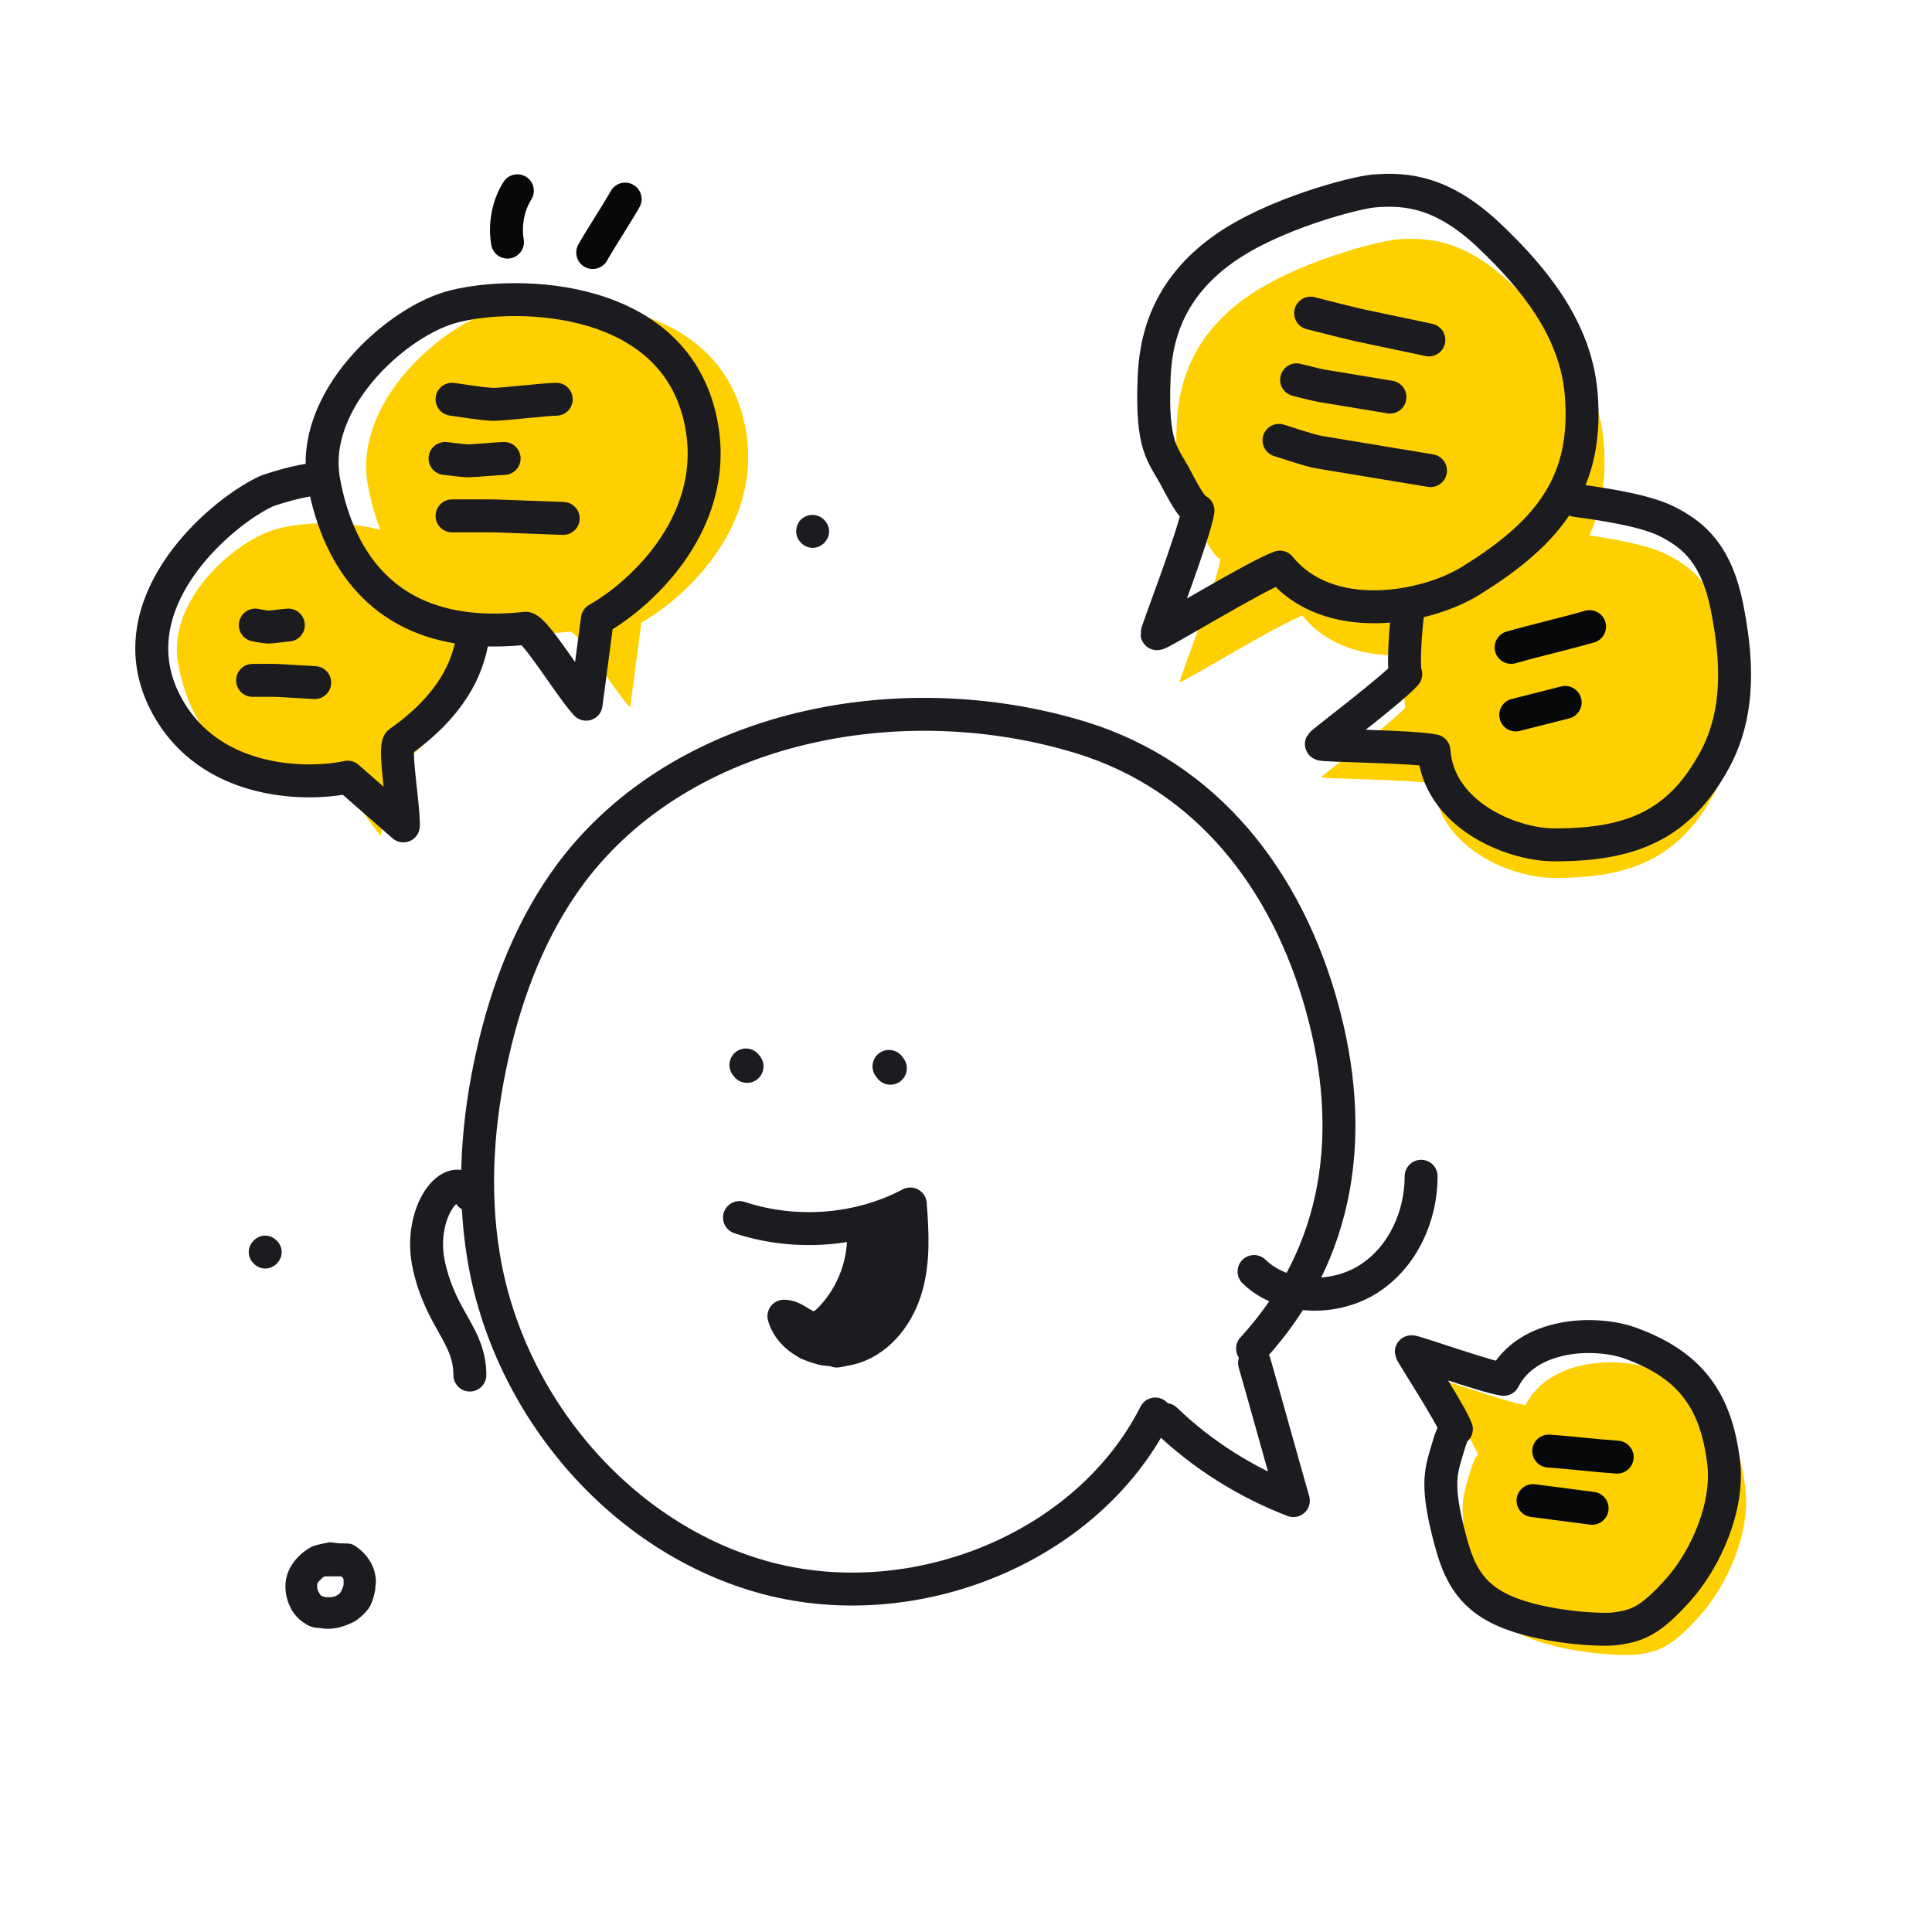
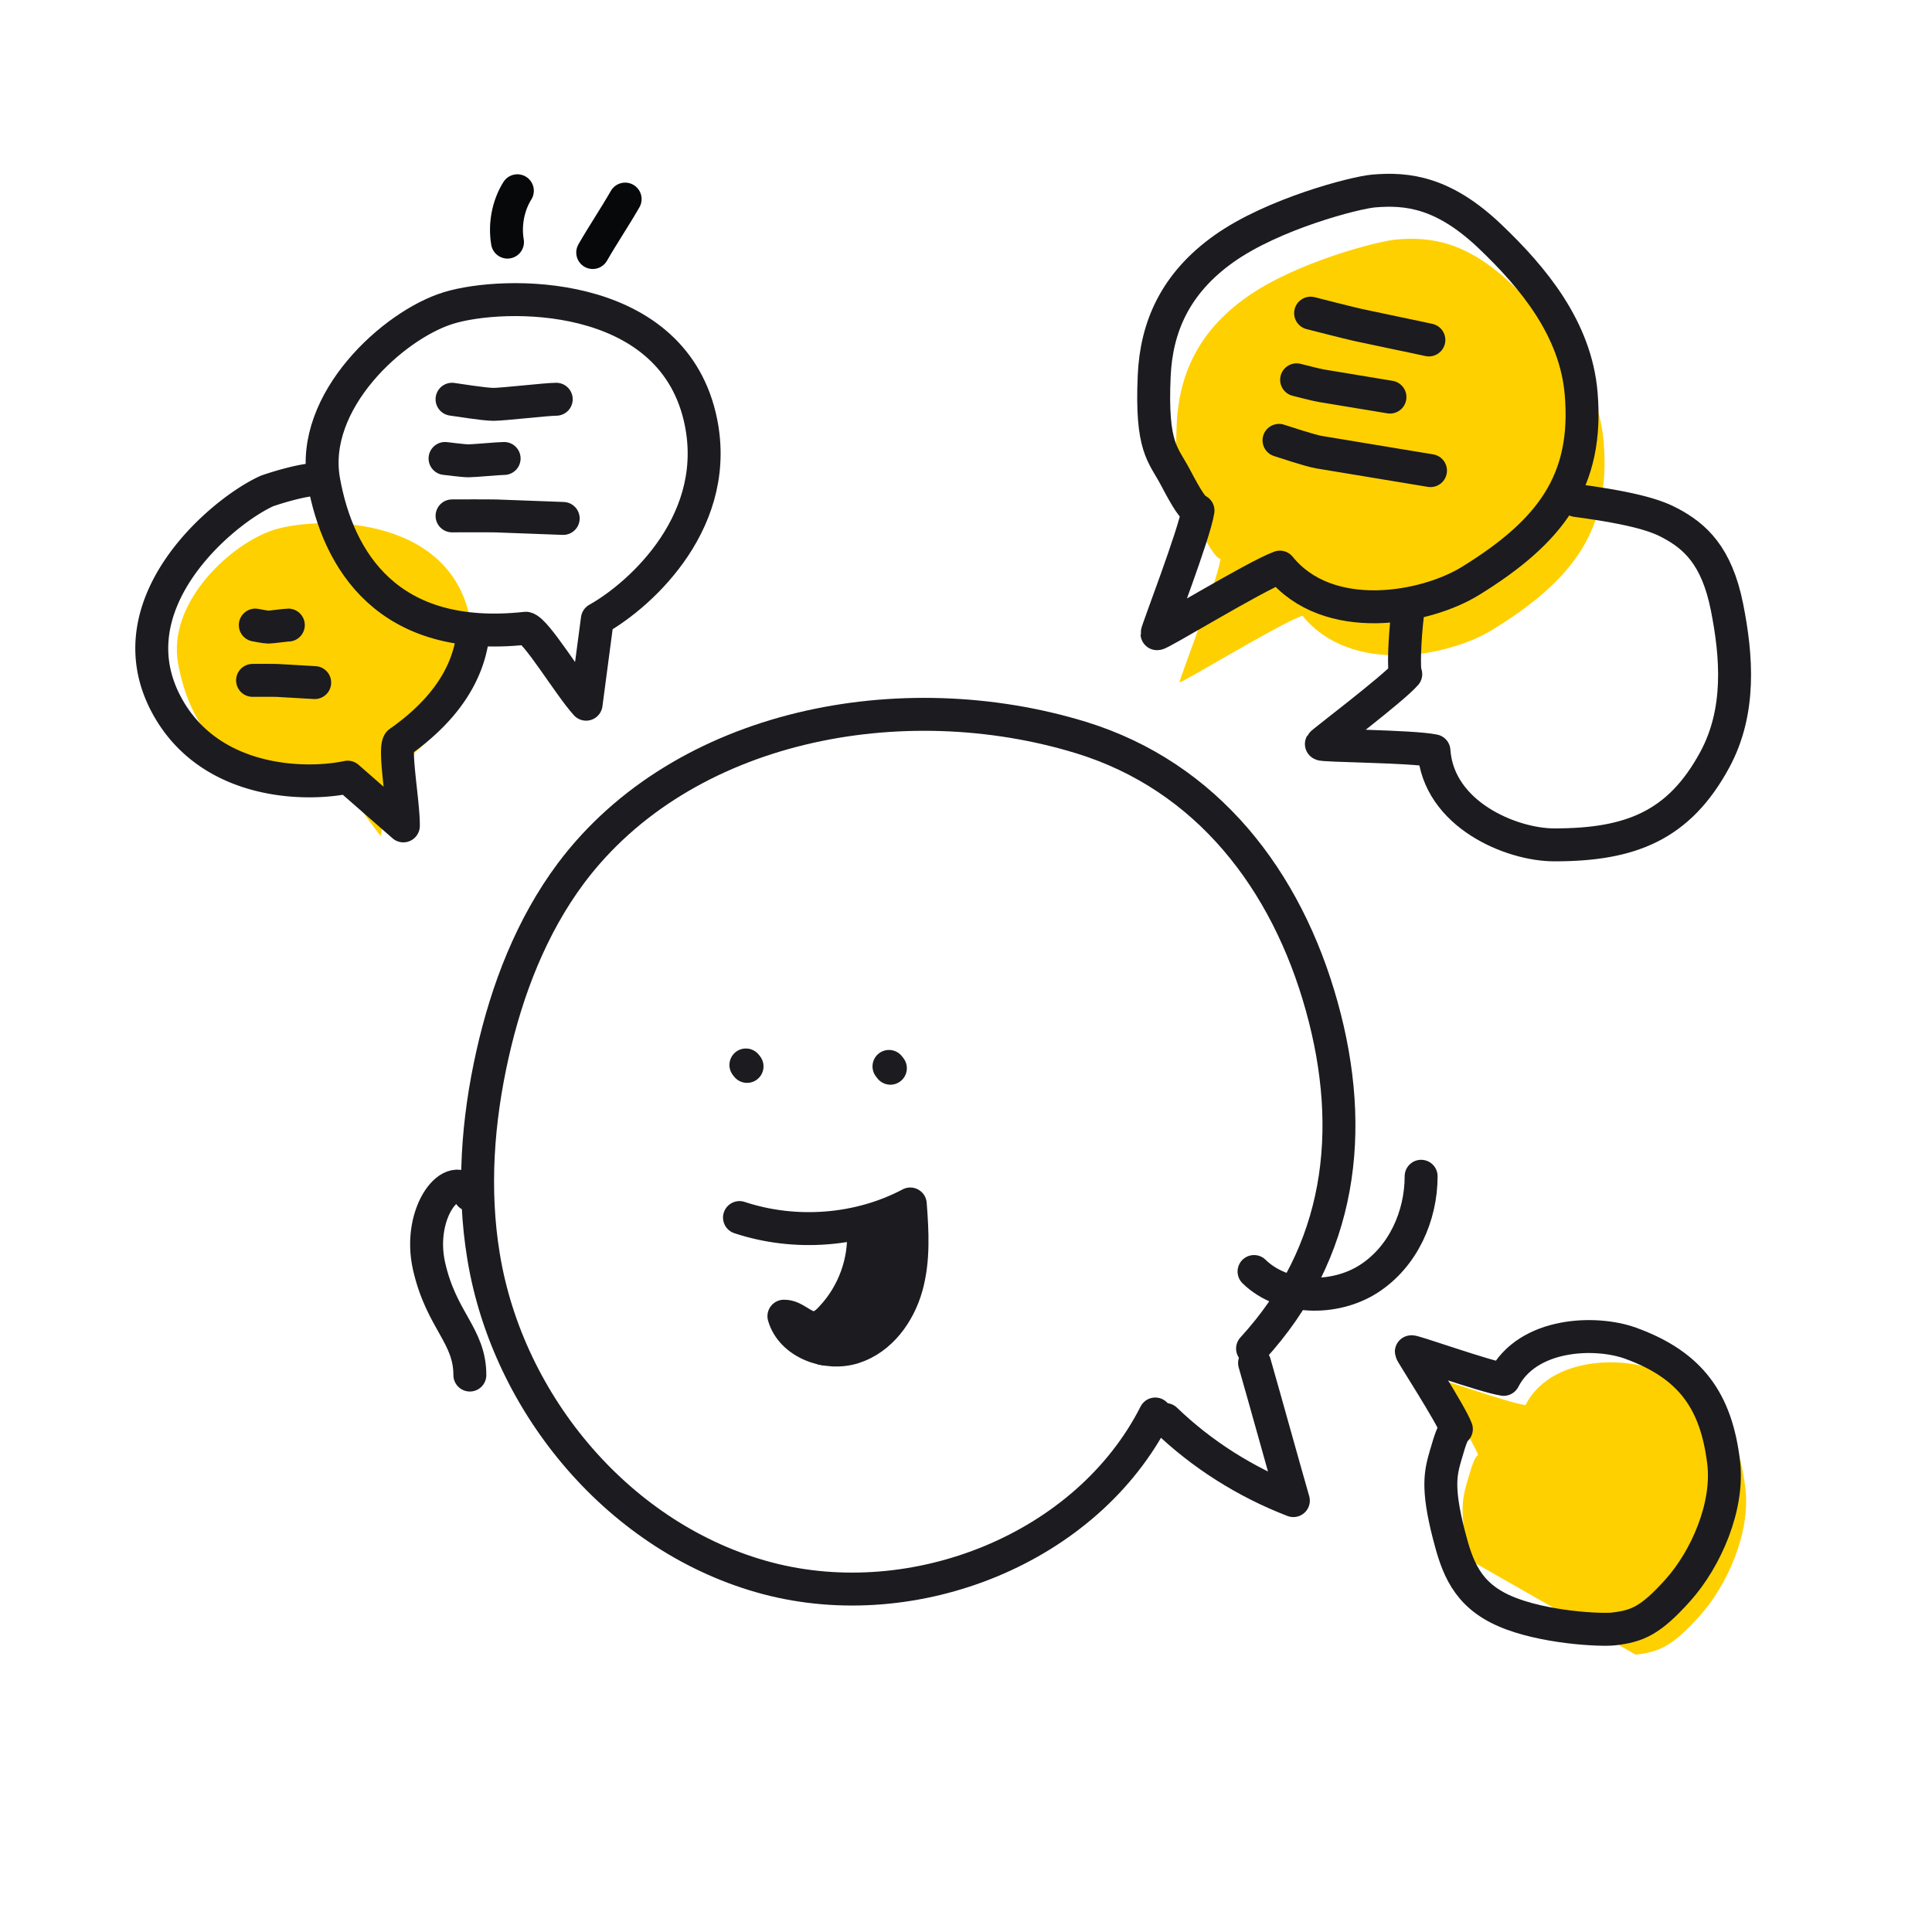
<svg xmlns="http://www.w3.org/2000/svg" width="176" height="176" fill="none">
-   <path d="M133.97 142.16c-1.128-4.397-.732-5.707-.282-7.283.449-1.575.687-2.167.964-2.343-.515-1.39-4.086-6.89-4.105-7.043-.019-.153 6.702 2.259 8.414 2.513 2.192-4.268 8.391-4.437 11.54-3.3 5.583 2.017 7.828 5.362 8.496 10.847.492 4.035-1.62 8.815-4.149 11.642s-3.731 3.287-5.842 3.544c-1.158.141-6.462-.107-9.94-1.62-3.478-1.514-4.342-4.018-5.096-6.957zM107.193 38.65c-.296 6.576.82 7.142 1.926 9.244 1.105 2.103 1.618 2.873 2.064 3.04-.319 2.126-3.755 10.993-3.736 11.215.019.222 8.842-5.195 11.197-6.064 4.378 5.407 13.227 3.806 17.359 1.258 7.326-4.52 10.763-9.103 10.084-17.087-.5-5.873-4.329-10.515-8.312-14.308-4.218-4.017-7.515-4.39-10.587-4.128-1.686.144-9.141 2.07-13.629 5.25-4.487 3.182-6.168 7.185-6.366 11.58z" fill="#FFD000" />
-   <path d="M152.188 50.693c-1.187-.643-3.073-1.344-8.621-2.085l-15.378 10.537c-.24 1.992-.363 4.967-.144 5.283-1.199 1.379-7.596 6.198-7.686 6.366-.091.167 8.287.194 10.255.614.402 5.8 7.027 8.568 10.955 8.573 6.966.007 11.377-1.75 14.629-7.756 2.392-4.42 2.001-9.43 1.113-13.902-.94-4.736-2.96-6.46-5.123-7.63zM57.401 64.46c-1.546-1.7-4.536-6.718-5.476-6.921-12.597 1.382-17.118-6.168-18.423-13.42-1.305-7.25 6.345-14.209 11.361-15.752 5.016-1.543 20.071-1.82 22.882 9.856 2.248 9.34-5.275 16.217-9.318 18.488L57.4 64.46z" fill="#FFD000" />
+   <path d="M133.97 142.16c-1.128-4.397-.732-5.707-.282-7.283.449-1.575.687-2.167.964-2.343-.515-1.39-4.086-6.89-4.105-7.043-.019-.153 6.702 2.259 8.414 2.513 2.192-4.268 8.391-4.437 11.54-3.3 5.583 2.017 7.828 5.362 8.496 10.847.492 4.035-1.62 8.815-4.149 11.642s-3.731 3.287-5.842 3.544zM107.193 38.65c-.296 6.576.82 7.142 1.926 9.244 1.105 2.103 1.618 2.873 2.064 3.04-.319 2.126-3.755 10.993-3.736 11.215.019.222 8.842-5.195 11.197-6.064 4.378 5.407 13.227 3.806 17.359 1.258 7.326-4.52 10.763-9.103 10.084-17.087-.5-5.873-4.329-10.515-8.312-14.308-4.218-4.017-7.515-4.39-10.587-4.128-1.686.144-9.141 2.07-13.629 5.25-4.487 3.182-6.168 7.185-6.366 11.58z" fill="#FFD000" />
  <path d="M34.708 76.165c-1.196-1.315-3.508-5.196-4.235-5.353-9.744 1.069-13.24-4.77-14.25-10.379-1.01-5.608 4.908-10.99 8.788-12.184 3.88-1.194 15.524-1.407 17.698 7.623 1.739 7.225-4.08 12.544-7.208 14.3l-.793 5.993z" fill="#FFD000" />
  <path d="M106.182 129.317c3.297 3.181 7.31 5.718 11.64 7.384-1.192-4.165-2.344-8.369-3.536-12.535" stroke="#1B1B20" stroke-width="3" stroke-miterlimit="10" stroke-linecap="round" stroke-linejoin="round" />
  <path d="M114.105 122.849c8.047-8.77 9.485-19.77 6.297-31.195-3.188-11.462-10.418-20.927-21.925-24.466-16.328-5-36.27-1.231-46.456 12.348-3.615 4.846-5.831 10.616-7.153 16.502-1.36 6.039-1.827 12.309-.816 18.425 2.216 13.541 12.479 25.773 25.852 29.312 13.412 3.539 29.117-2.693 35.337-14.964M80.983 97.147l.129.166M67.949 97.015l.105.132" stroke="#1B1B20" stroke-width="3" stroke-miterlimit="10" stroke-linecap="round" stroke-linejoin="round" />
  <path d="M114.24 115.832c2.634 2.574 7.32 2.684 10.457.662 3.137-2.022 4.764-5.736 4.764-9.339M42.803 108.843c-1.471-2.581-4.841 1.546-3.715 6.508 1.127 4.963 3.715 6.299 3.715 9.913M67.365 110.916c5.089 1.687 10.886 1.24 15.558-1.237.194 2.512.338 5.09-.345 7.529-.684 2.438-2.35 4.748-4.803 5.535-2.453.787-5.656-.393-6.363-2.842.97-.023 1.687.999 2.645 1.049.69.041 1.277-.46 1.708-.951 1.98-2.106 3.056-5.042 2.887-7.925" stroke="#1B1B20" stroke-width="3" stroke-miterlimit="10" stroke-linecap="round" stroke-linejoin="round" />
-   <path d="M79.743 112.644a18.43 18.43 0 01-6.147 9.751c2.41-.22 4.5-1.986 5.036-4.171a13.198 13.198 0 01-4.523 4.336c2.68-.331 5.127-1.997 6.269-4.315-.943 1.881-2.393 3.558-4.149 4.831 2.309-.355 4.08-2.214 4.928-4.268.847-2.054.897-4.321.941-6.55-.139 3.037-1.275 6.062-3.184 8.486l1.629-7.415c-.454 1.453-.861 2.875-1.315 4.329.823-1.666 1.599-3.3 2.422-4.966.327 2.253.602 4.81-.935 6.512a11.565 11.565 0 001.208-7.878c-.41.205-.772.379-1.182.585" stroke="#1B1B20" stroke-width="3" stroke-miterlimit="10" stroke-linecap="round" stroke-linejoin="round" />
  <path d="M72.807 121.694a6.605 6.605 0 004.22 1.157c-.227-.401-.803-.257-1.236-.088-.434.168-1.069.222-1.174-.239.814-.467 1.636-.973 2.24-1.717.781-.916 1.136-2.146 1.485-3.337.43-1.458.868-2.956 1.263-4.421.158-.498.17-1.221-.289-1.339.259-.44.813-.669 1.264-.512-.365.422-.767.838-1.133 1.26-.133.138-.267.277-.265.479-.001.443.699.44.95.04.216-.407.189-.896.369-1.309-.021.561-.078 1.116-.1 1.677-.026.156.006.404.142.467.201.115.433-.169.516-.437.387-.982.731-1.932 1.118-2.914.017 1.857.04 3.675-.235 5.522-.276 1.848-.873 3.642-1.926 5.076.022-1.649.043-3.298.1-4.941a.419.419 0 01.096-.347c.14-.178.478.001.51.248.032.247-.122.503-.263.681M43.09 57.76c-.374 3.323-2.27 6.748-6.735 9.876-.493.666.424 5.618.389 7.599l-5.072-4.438c-3.91.829-12.697.652-16.553-6.678-4.82-9.163 5.092-17.547 9.22-19.4 1.23-.422 3.225-.996 4.472-1.053" stroke="#1B1B20" stroke-width="3" stroke-miterlimit="10" stroke-linecap="round" stroke-linejoin="round" />
  <path d="M23.256 56.943c.147.023.923.185 1.2.185.277 0 1.532-.185 1.81-.185M23.007 61.98c.278 0 1.738-.013 2.26.006.52.018 2.881.177 3.402.196M119.393 28.527c.527.132 3.286.842 4.277 1.067.992.224 5.505 1.15 6.496 1.375M53.392 64.151c-1.547-1.7-4.536-6.718-5.477-6.92-12.597 1.381-17.117-6.169-18.423-13.42-1.305-7.251 6.346-14.21 11.362-15.753 5.016-1.543 20.07-1.819 22.881 9.857 2.249 9.34-5.275 16.217-9.318 18.488l-1.025 7.748zM131.99 139.813c-1.129-4.398-.732-5.708-.283-7.284.45-1.575.687-2.167.965-2.343-.516-1.39-4.087-6.89-4.105-7.043-.019-.153 6.701 2.259 8.413 2.513 2.193-4.268 8.392-4.437 11.541-3.3 5.583 2.017 7.827 5.362 8.496 10.847.492 4.035-1.62 8.815-4.149 11.642-2.53 2.827-3.732 3.287-5.842 3.544-1.158.142-6.462-.106-9.94-1.62-3.479-1.513-4.342-4.018-5.096-6.956zM128.205 56.13c-.241 1.992-.364 4.967-.144 5.283-1.199 1.379-7.596 6.198-7.687 6.365-.09.168 8.288.195 10.256.615.402 5.8 7.026 8.568 10.955 8.572 6.966.008 11.376-1.749 14.628-7.756 2.393-4.42 2.001-9.429 1.113-13.901-.94-4.736-2.959-6.46-5.122-7.63-1.187-.643-3.073-1.344-8.622-2.085" stroke="#1B1B20" stroke-width="3" stroke-miterlimit="10" stroke-linecap="round" stroke-linejoin="round" />
  <path d="M105.145 34.228c-.296 6.577.82 7.142 1.926 9.245 1.105 2.102 1.618 2.873 2.064 3.04-.319 2.126-3.755 10.993-3.736 11.215.019.222 8.842-5.196 11.196-6.065 4.379 5.408 13.228 3.807 17.36 1.259 7.326-4.52 10.763-9.104 10.083-17.087-.499-5.874-4.328-10.515-8.311-14.309-4.218-4.016-7.515-4.389-10.587-4.127-1.686.143-9.141 2.07-13.629 5.25-4.487 3.181-6.168 7.184-6.366 11.579z" stroke="#1B1B20" stroke-width="3" stroke-miterlimit="10" stroke-linecap="round" stroke-linejoin="round" />
-   <path d="M141.085 132.19c2.061.138 4.174.414 6.234.551M137.659 58.976c2.341-.672 4.803-1.22 7.144-1.892M139.654 136.701l5.382.699M138.078 65.13c2.287-.574 2.217-.568 4.504-1.141" stroke="#070809" stroke-width="3" stroke-miterlimit="10" stroke-linecap="round" stroke-linejoin="round" />
  <path d="M41.179 36.37c.466.058 2.912.465 3.786.465.873 0 4.834-.465 5.707-.465M116.514 40.115c.45.134 2.797.935 3.659 1.078l10.142 1.679M118.117 34.599c.279.067 1.739.454 2.269.542l6.236 1.032M40.542 41.765c.264.027 1.651.214 2.147.214.495 0 2.74-.214 3.236-.214M41.18 46.995c.497 0 3.108-.015 4.04.006.932.022 5.154.206 6.086.227" stroke="#1B1B20" stroke-width="3" stroke-miterlimit="10" stroke-linecap="round" stroke-linejoin="round" />
  <path d="M53.995 23.004c.94-1.636 2.015-3.231 2.954-4.868M47.131 17.378c-.857 1.366-1.167 3.12-.9 4.678" stroke="#070809" stroke-width="3" stroke-miterlimit="10" stroke-linecap="round" stroke-linejoin="round" />
-   <path d="M22.66 114.061c0 .8.7 1.5 1.5 1.5s1.5-.7 1.5-1.5-.7-1.5-1.5-1.5-1.5.7-1.5 1.5zM72.53 48.408c0 .8.7 1.5 1.5 1.5s1.5-.7 1.5-1.5-.7-1.5-1.5-1.5-1.5.6-1.5 1.5zM28.4 140.9c-1.3.7-2.4 2-2.4 3.6 0 .8.2 1.5.6 2.2.3.5.7.9 1.2 1.2.4.3.9.4 1.3.4 1 .2 1.9 0 2.8-.4.2-.1.5-.2.7-.4.4-.3.7-.6 1-1 .2-.3.3-.6.4-.9.1-.4.2-.7.2-1.1.1-.5 0-1-.1-1.4-.3-1-1-1.8-1.8-2.3-.3-.2-.6-.2-1-.2h-.2c-.4 0-.7-.1-1.1-.1-.5.1-1.1.2-1.6.4zm2.7 2.7c0 .1 0 .1 0 0 .1.1.2.2.2.3v.4c0 .2-.1.4-.2.6 0 .1-.1.1-.1.2l-.1.1c-.1.1-.2.1-.3.2-.1 0-.3.1-.4.1h-.5c-.1 0-.3-.1-.4-.1l-.1-.1c-.1-.1-.1-.2-.2-.3 0-.1-.1-.2-.1-.3v-.4c0-.1.1-.1.1-.2l.3-.3c.1-.1.2-.2.4-.2H31.1zm0 0l.1.1-.1-.1z" fill="#1B1B20" />
</svg>